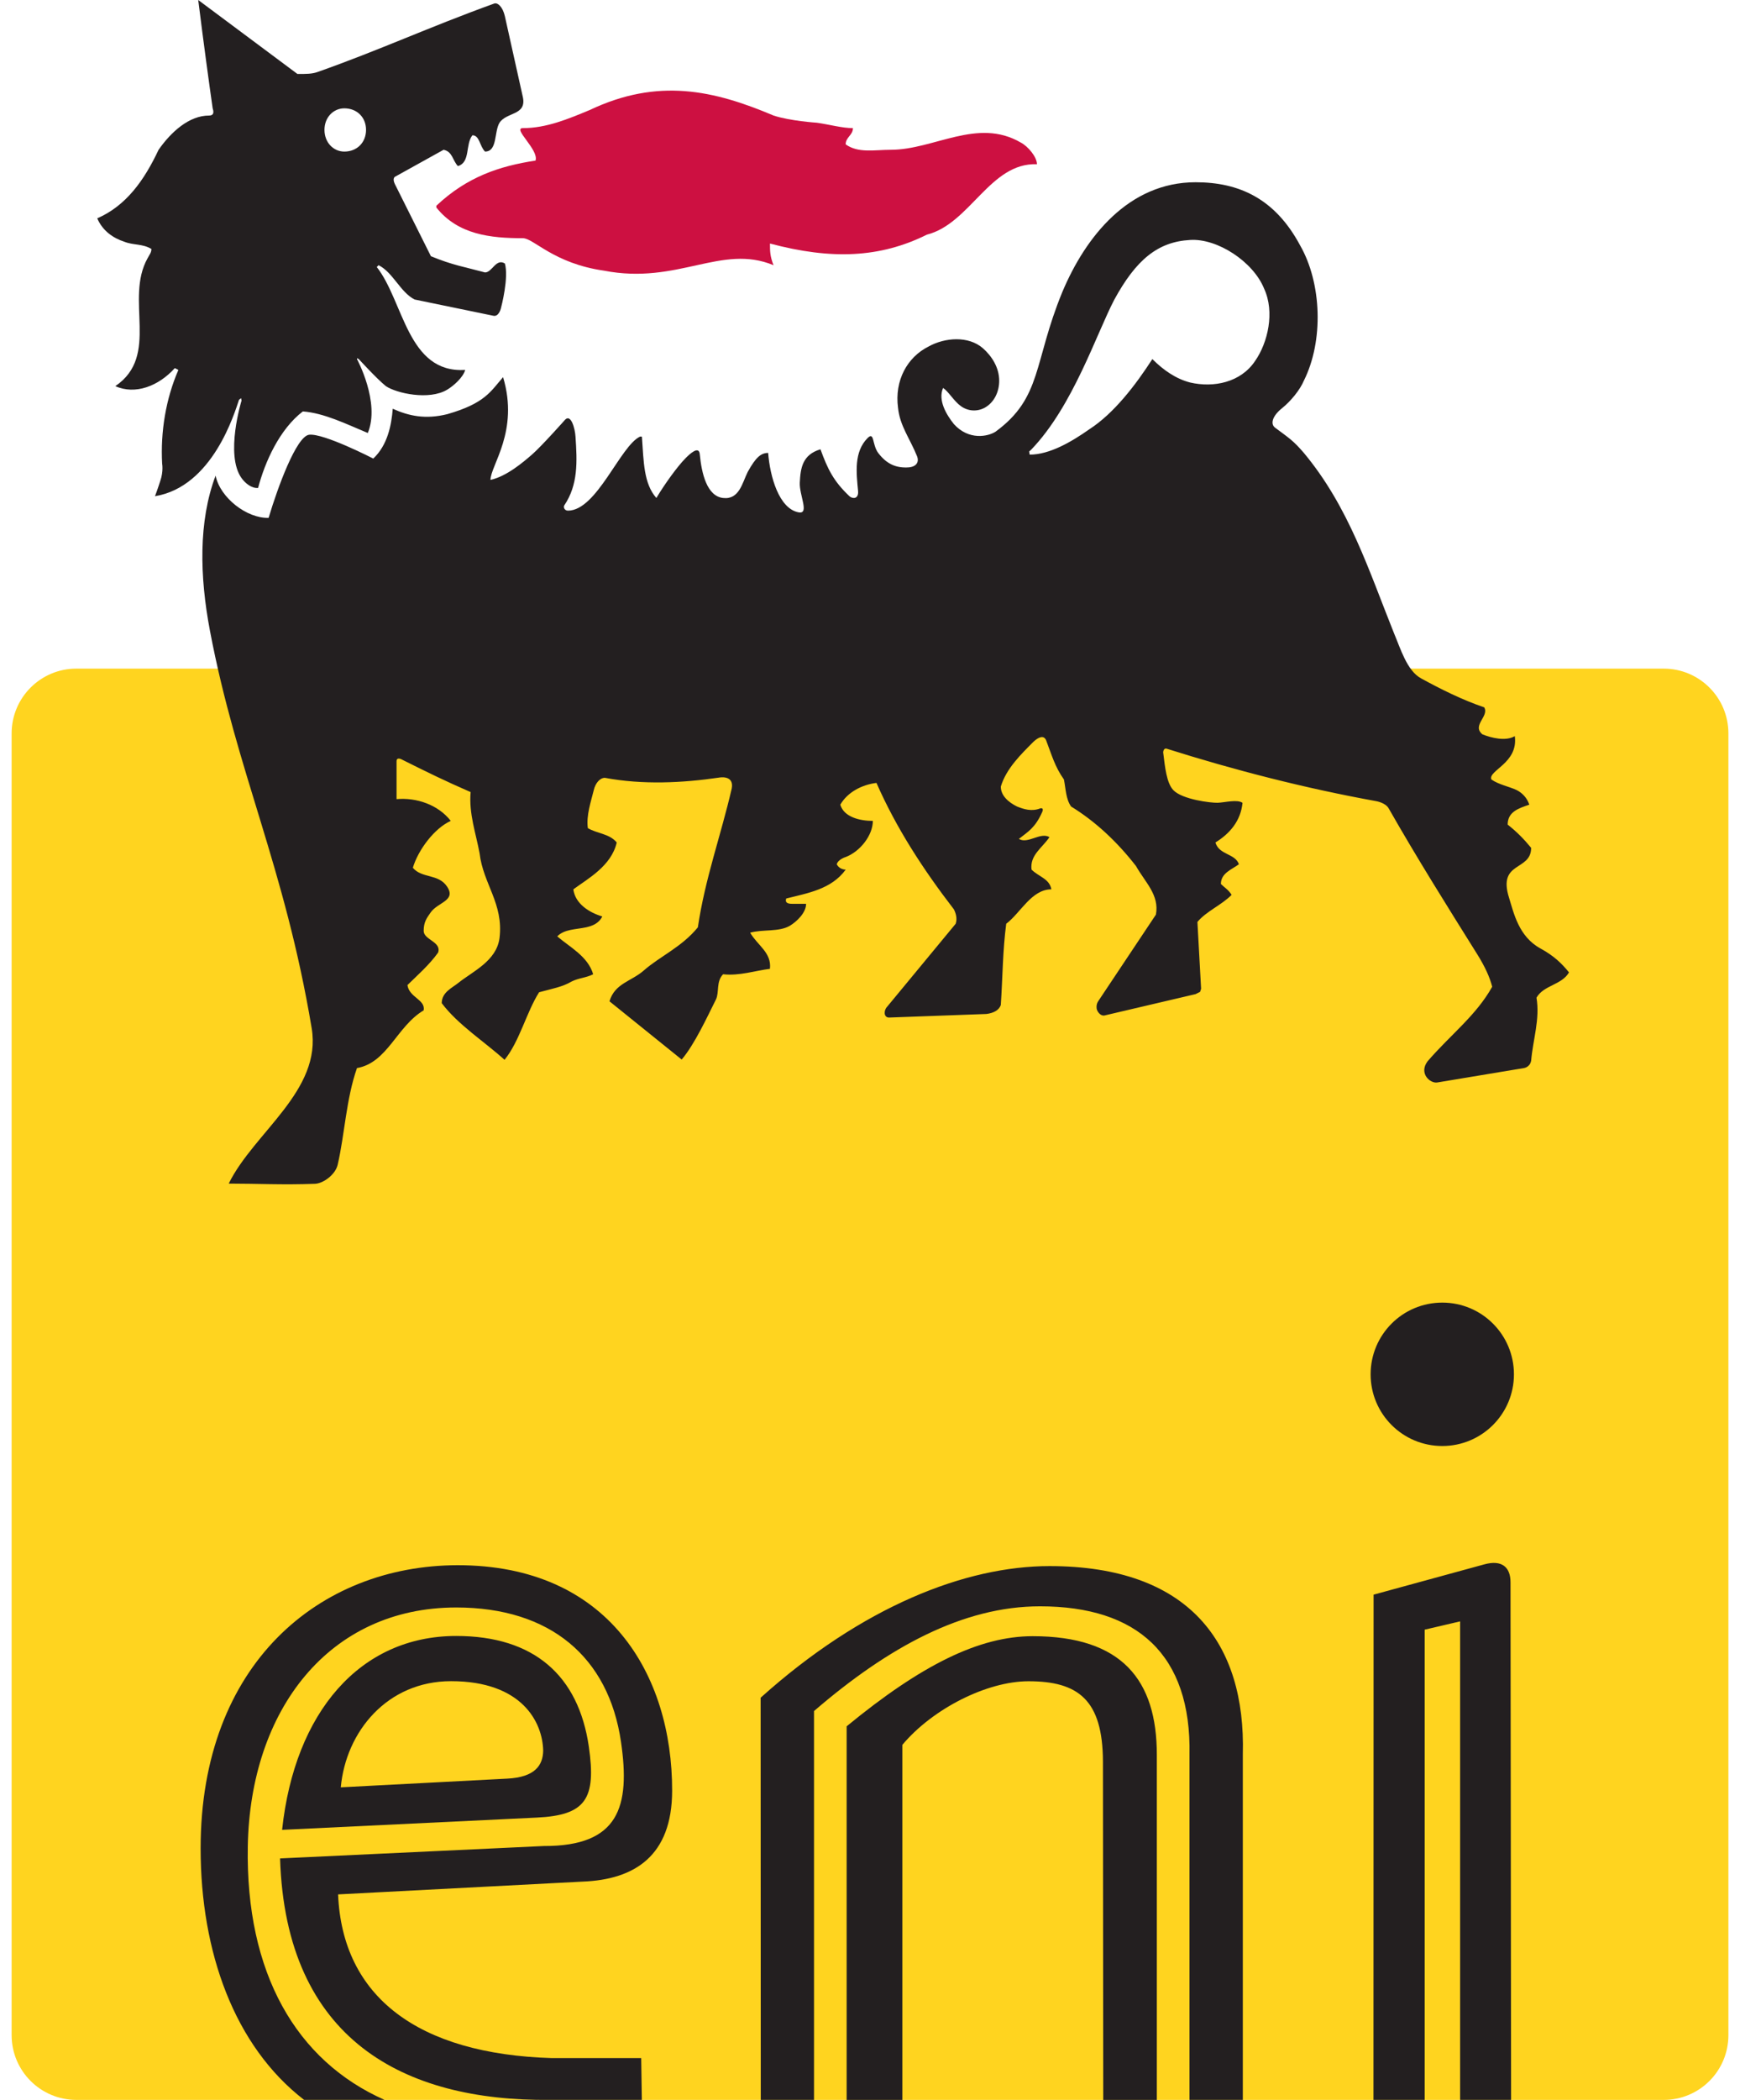
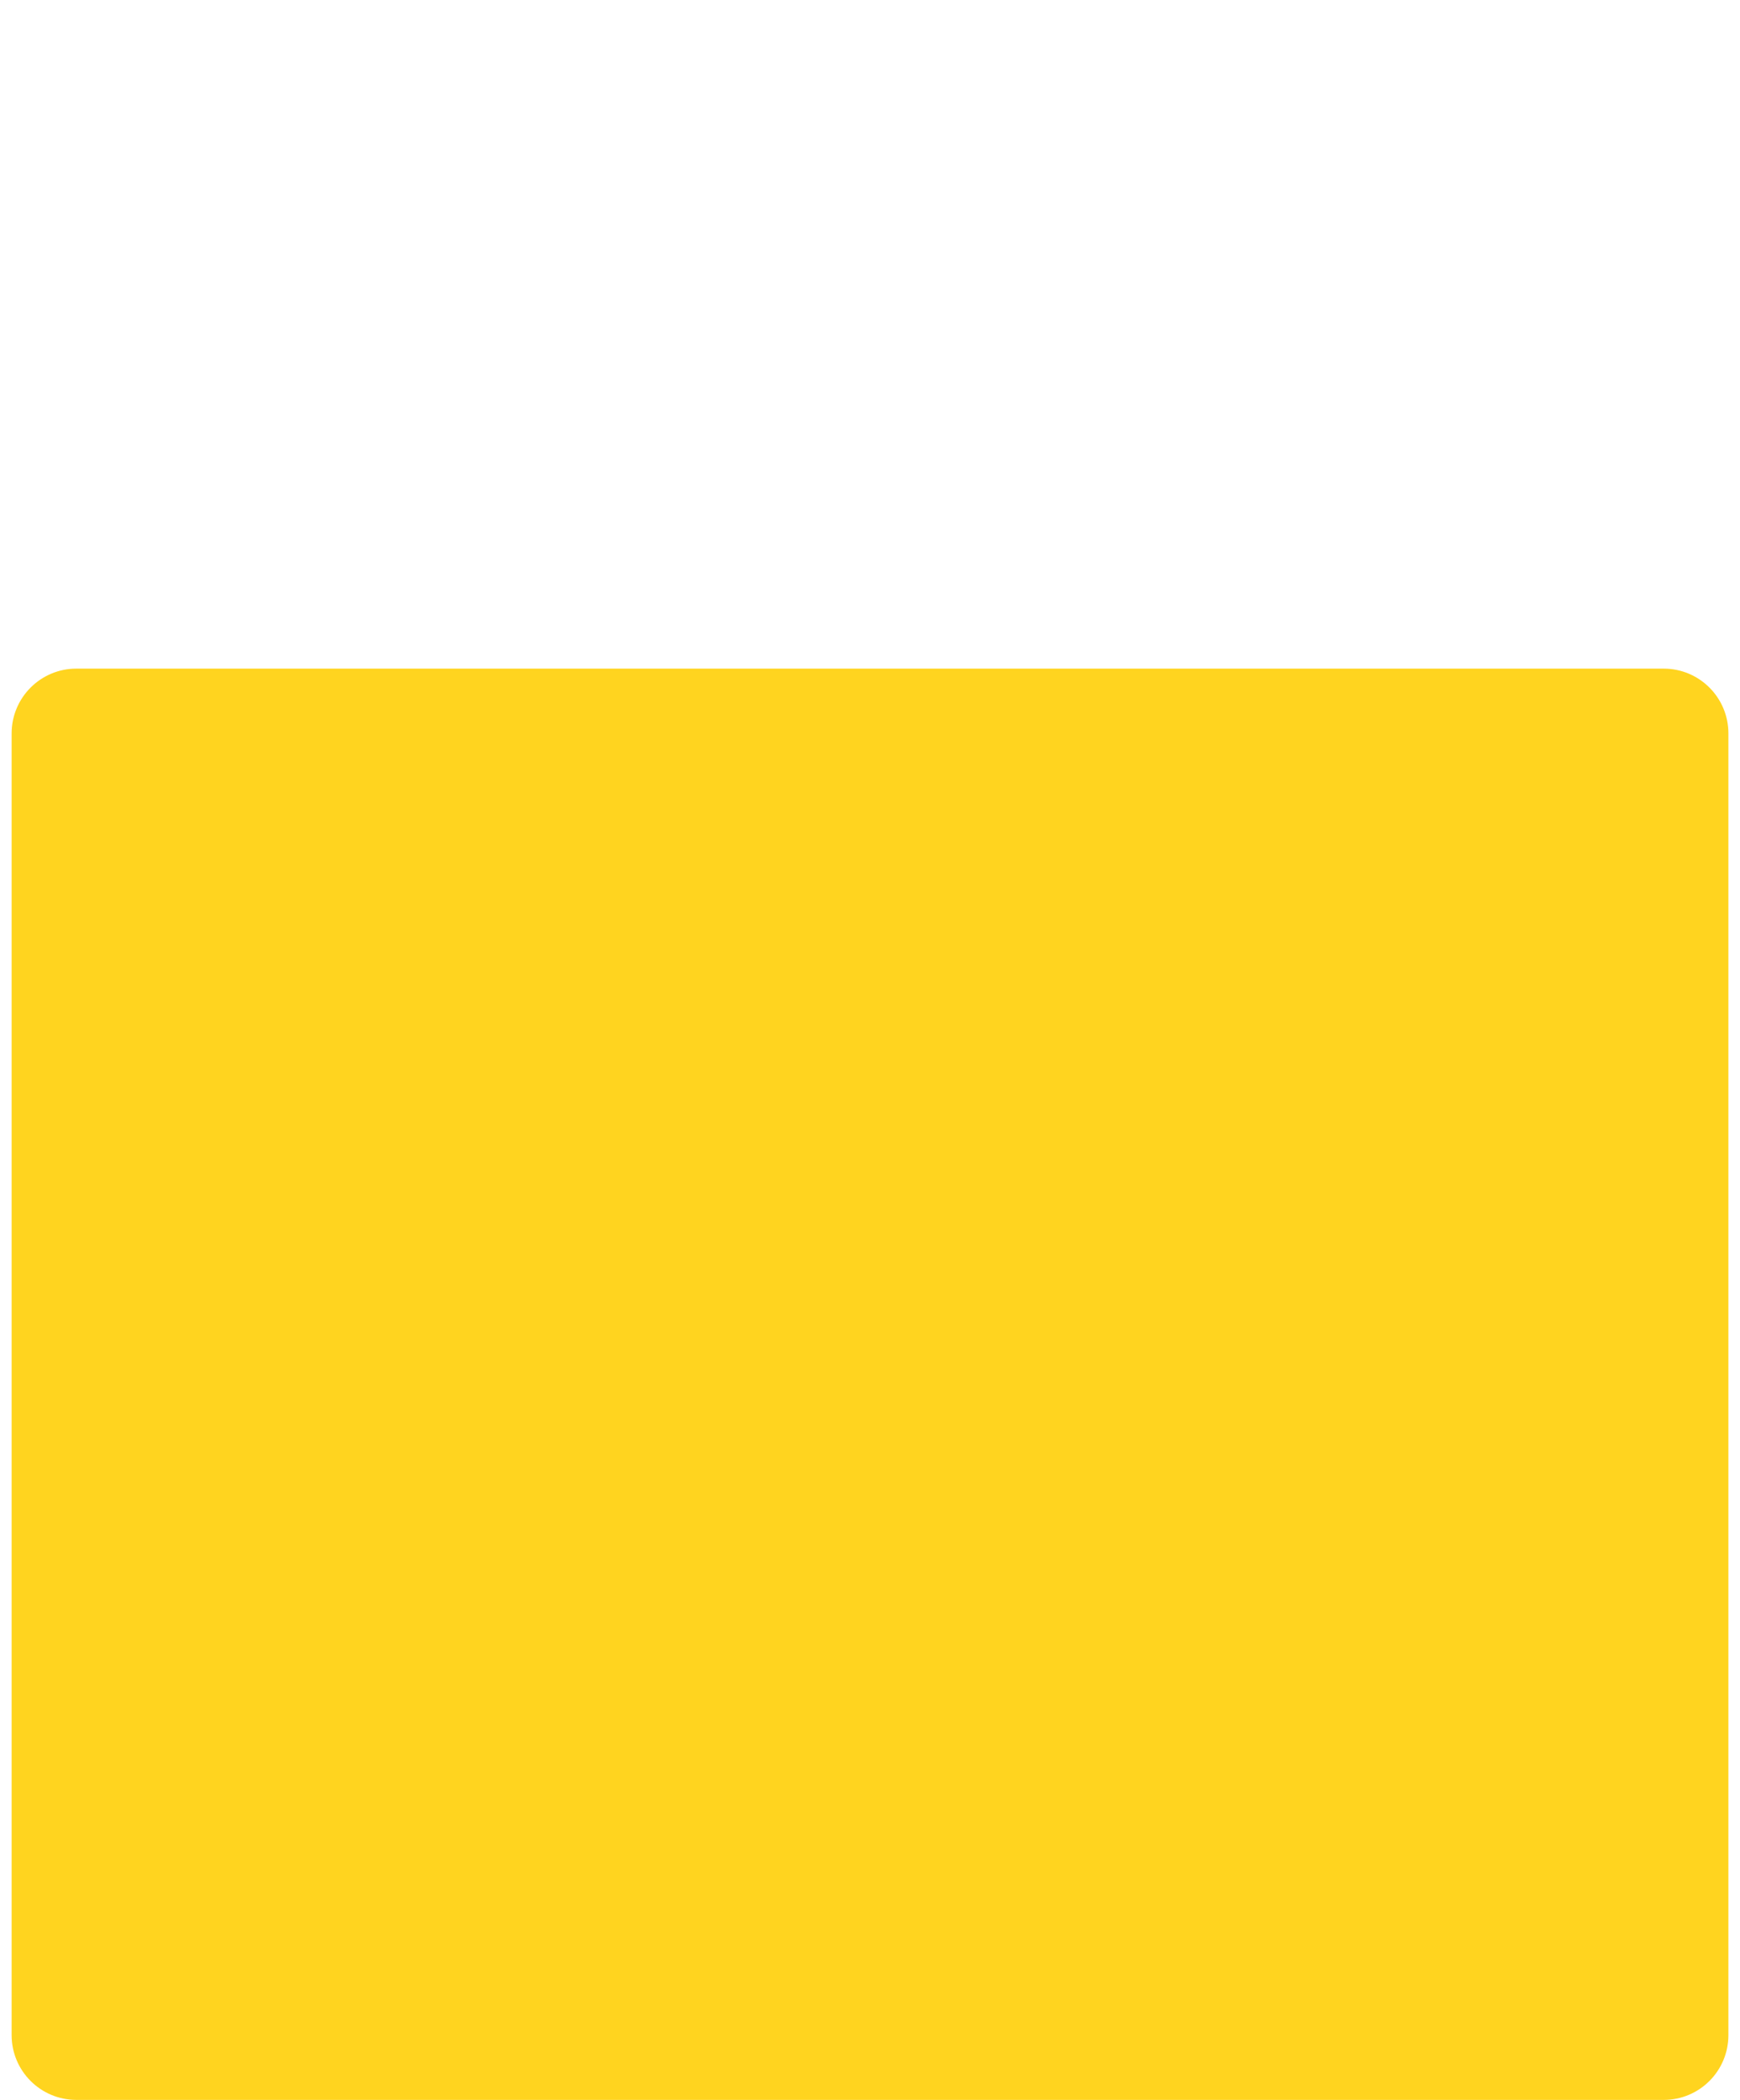
<svg xmlns="http://www.w3.org/2000/svg" width="63" height="76" viewBox="0 0 63 76" fill="none">
  <path fill-rule="evenodd" clip-rule="evenodd" d="M60.237 76C61.532 76 62.58 74.952 62.58 73.655V26.544C62.58 25.249 61.532 24.199 60.237 24.199H2.766C1.471 24.198 0.421 25.249 0.421 26.544V73.655C0.421 74.952 1.471 76 2.766 76L60.237 76Z" fill="#FFD41F" />
-   <path d="M37.545 5.944C37.545 5.681 37.218 5.292 36.957 5.158C35.39 4.246 33.819 5.421 32.253 5.421C31.663 5.421 31.075 5.552 30.619 5.225C30.619 4.962 30.882 4.895 30.882 4.637C30.492 4.637 30.029 4.506 29.578 4.442C29.576 4.442 28.596 4.377 28.007 4.181C25.85 3.269 23.83 2.806 21.349 3.983C20.563 4.31 19.782 4.637 18.932 4.637C18.54 4.637 19.519 5.421 19.39 5.812C18.084 6.01 16.909 6.4 15.799 7.446V7.51C16.58 8.492 17.757 8.621 18.932 8.621C19.323 8.621 20.042 9.535 21.869 9.796C24.546 10.316 26.115 8.814 28.007 9.598C27.878 9.273 27.878 9.077 27.878 8.814C30.101 9.406 31.861 9.337 33.561 8.492C35.128 8.096 35.847 5.877 37.545 5.944Z" fill="#CD1041" />
-   <path d="M31.796 16.392C31.573 16.09 31.663 15.606 31.414 15.853C30.912 16.355 31.006 17.113 31.068 17.767C31.096 18.085 30.849 18.053 30.75 17.954C30.181 17.415 29.967 16.979 29.707 16.261C29.055 16.454 28.983 16.938 28.958 17.465C28.935 17.915 29.315 18.61 28.921 18.544C28.204 18.417 27.877 17.24 27.813 16.392C27.555 16.392 27.364 16.549 27.071 17.083C26.875 17.475 26.767 18.09 26.182 18.023C25.594 17.959 25.403 17.129 25.338 16.452C25.316 16.099 24.956 16.447 24.827 16.578C24.541 16.864 24.074 17.505 23.765 18.023C23.306 17.502 23.306 16.721 23.242 15.804L23.177 15.8C22.459 16.129 21.611 18.481 20.565 18.481C20.434 18.481 20.39 18.35 20.434 18.286C20.931 17.548 20.901 16.714 20.837 15.8C20.818 15.5 20.673 14.979 20.464 15.187C20.464 15.187 19.607 16.152 19.259 16.454C18.943 16.728 18.344 17.24 17.759 17.369C17.759 16.848 18.803 15.606 18.215 13.65C17.759 14.171 17.563 14.595 16.197 14.989C15.409 15.185 14.805 15.058 14.22 14.793C14.174 15.376 14.038 16.104 13.515 16.597C13.515 16.597 11.711 15.668 11.188 15.735C10.73 15.8 10.055 17.634 9.726 18.742C8.947 18.769 7.97 18.021 7.806 17.214C7.182 18.866 7.228 20.863 7.601 22.826C8.574 27.955 10.304 31.346 11.285 37.212C11.661 39.476 9.198 40.976 8.281 42.837C9.327 42.837 10.237 42.888 11.409 42.844C11.702 42.831 12.145 42.515 12.227 42.151C12.479 41.063 12.534 39.764 12.925 38.656C14.034 38.46 14.358 37.152 15.34 36.566C15.409 36.173 14.819 36.108 14.752 35.652C15.08 35.327 15.538 34.931 15.863 34.475C15.994 34.083 15.34 34.016 15.34 33.691C15.34 33.367 15.455 33.221 15.591 33.026C15.849 32.652 16.524 32.602 16.19 32.092C15.877 31.613 15.275 31.8 14.948 31.406C15.144 30.752 15.734 29.971 16.321 29.71C15.863 29.123 15.08 28.858 14.358 28.922V27.556C14.358 27.374 14.557 27.492 14.557 27.492C15.469 27.948 16.126 28.27 17.04 28.667C16.971 29.45 17.234 30.169 17.365 30.885C17.494 31.993 18.238 32.701 18.086 33.949C17.98 34.781 17.112 35.157 16.591 35.576C16.372 35.753 15.994 35.912 15.994 36.306C16.579 37.087 17.549 37.705 18.268 38.357C18.809 37.695 19.063 36.629 19.519 35.912C19.978 35.786 20.369 35.719 20.696 35.523C20.957 35.392 21.219 35.392 21.477 35.26C21.284 34.608 20.63 34.281 20.176 33.889C20.434 33.627 20.837 33.643 21.219 33.562C21.431 33.514 21.675 33.433 21.807 33.168C21.348 33.035 20.825 32.712 20.759 32.187C21.284 31.8 22.134 31.344 22.33 30.491C22.067 30.169 21.611 30.169 21.284 29.971C21.219 29.512 21.404 28.987 21.503 28.581C21.553 28.367 21.708 28.151 21.901 28.151C23.274 28.409 24.721 28.335 26.025 28.144C26.025 28.144 26.592 28.026 26.493 28.54C26.101 30.238 25.527 31.8 25.267 33.562C24.68 34.281 23.896 34.608 23.306 35.127C22.853 35.523 22.263 35.585 22.067 36.239L24.682 38.347C25.152 37.792 25.594 36.827 25.922 36.173C26.048 35.912 25.922 35.523 26.182 35.26C26.767 35.327 27.357 35.127 27.877 35.064C27.944 34.475 27.424 34.214 27.161 33.756C27.619 33.627 28.204 33.737 28.599 33.505C28.847 33.355 29.186 33.035 29.186 32.712H28.725C28.599 32.712 28.4 32.712 28.467 32.519C29.248 32.321 30.101 32.187 30.621 31.473C30.492 31.473 30.359 31.406 30.296 31.279C30.349 31.097 30.621 31.017 30.621 31.017C31.142 30.819 31.603 30.231 31.603 29.71C31.142 29.71 30.557 29.577 30.425 29.123C30.688 28.667 31.211 28.399 31.734 28.335C32.451 29.971 33.43 31.473 34.535 32.908C34.602 33.035 34.669 33.235 34.602 33.433L32.121 36.435C31.992 36.566 31.992 36.827 32.188 36.827L35.715 36.698C35.966 36.666 36.173 36.566 36.236 36.371C36.303 35.392 36.303 34.41 36.432 33.433C36.957 33.035 37.349 32.187 38.067 32.187C37.998 31.8 37.611 31.733 37.349 31.473C37.282 30.948 37.738 30.685 37.998 30.298C37.673 30.102 37.217 30.558 36.89 30.362C37.217 30.102 37.477 29.971 37.738 29.383C37.805 29.222 37.673 29.254 37.673 29.254C37.349 29.383 37.063 29.284 36.825 29.19C36.514 29.038 36.236 28.796 36.236 28.469C36.432 27.817 36.964 27.303 37.42 26.844C37.604 26.674 37.791 26.596 37.876 26.791C38.077 27.317 38.194 27.752 38.521 28.21C38.588 28.533 38.588 28.922 38.782 29.19C39.629 29.71 40.415 30.424 41.131 31.344C41.459 31.931 41.984 32.387 41.852 33.102L39.761 36.239C39.673 36.371 39.71 36.52 39.71 36.52C39.733 36.62 39.853 36.785 39.995 36.751L43.288 35.979L43.451 35.898L43.488 35.786L43.355 33.367C43.682 32.975 44.205 32.774 44.594 32.387C44.465 32.187 44.336 32.125 44.205 31.993C44.205 31.599 44.594 31.473 44.857 31.279C44.723 30.885 44.14 30.948 44.007 30.491C44.529 30.169 44.923 29.71 44.988 29.056C44.794 28.922 44.35 29.044 44.09 29.054C43.841 29.061 42.809 28.936 42.484 28.598C42.235 28.337 42.18 27.752 42.115 27.229C42.115 27.229 42.122 27.059 42.246 27.098C44.723 27.881 47.276 28.533 49.819 28.994C49.819 28.994 50.16 29.047 50.278 29.254C51.321 31.083 52.367 32.747 53.489 34.541C53.752 34.963 53.936 35.35 54.028 35.712C53.441 36.76 52.535 37.431 51.685 38.414C51.363 38.852 51.782 39.218 52.038 39.177L55.173 38.656C55.173 38.656 55.392 38.633 55.438 38.389C55.505 37.612 55.761 36.894 55.632 36.108C55.892 35.652 56.544 35.652 56.809 35.193C56.544 34.866 56.263 34.594 55.772 34.325C54.984 33.894 54.807 33.035 54.639 32.496C54.215 31.155 55.438 31.54 55.438 30.685C55.173 30.362 54.915 30.102 54.588 29.844C54.588 29.383 54.98 29.254 55.371 29.123C55.291 28.874 55.111 28.694 54.915 28.595C54.653 28.469 54.263 28.399 53.998 28.21C53.869 27.883 54.98 27.623 54.846 26.642C54.521 26.837 53.998 26.708 53.673 26.577C53.279 26.25 53.931 25.923 53.738 25.6C52.955 25.335 52.171 24.946 51.453 24.552C50.943 24.278 50.708 23.471 50.473 22.919C49.556 20.633 48.84 18.35 47.209 16.392C46.817 15.936 46.686 15.867 46.163 15.475C45.995 15.346 46.059 15.065 46.412 14.779C46.739 14.519 47.073 14.104 47.209 13.777C47.928 12.342 47.859 10.252 47.073 8.881C46.163 7.181 44.857 6.596 43.288 6.596C40.876 6.596 39.307 8.554 38.459 10.579C37.413 13.125 37.738 14.385 36.044 15.625C35.77 15.8 35.075 15.947 34.535 15.346C34.277 15.021 33.95 14.496 34.146 14.04C34.344 14.171 34.542 14.521 34.787 14.696C34.91 14.787 35.057 14.842 35.209 14.853C35.362 14.864 35.515 14.831 35.651 14.758C36.003 14.563 36.178 14.173 36.178 13.781C36.178 13.305 35.913 12.89 35.586 12.602C35.063 12.148 34.211 12.213 33.623 12.54C32.842 12.929 32.384 13.777 32.515 14.758C32.58 15.413 32.944 15.867 33.206 16.518C33.278 16.698 33.202 16.887 32.907 16.915C32.451 16.947 32.107 16.8 31.796 16.392ZM14.296 6.4L16.061 5.421C16.386 5.486 16.386 5.81 16.579 6.011C17.04 5.877 16.842 5.223 17.105 4.896C17.365 4.896 17.365 5.29 17.561 5.486C18.017 5.486 17.886 4.769 18.086 4.442C18.344 4.05 19.063 4.182 18.934 3.527L18.28 0.588C18.201 0.24 18.012 0.078 17.886 0.131C15.538 0.979 13.707 1.829 11.486 2.61C11.292 2.677 11.096 2.677 10.769 2.677L7.177 0C7.373 1.567 7.569 3.007 7.7 3.921C7.765 4.115 7.7 4.182 7.569 4.182C6.85 4.182 6.198 4.769 5.742 5.421C5.219 6.531 4.567 7.446 3.521 7.902C3.717 8.361 4.106 8.621 4.5 8.748C4.828 8.881 5.155 8.814 5.482 9.01C5.482 9.142 5.415 9.211 5.348 9.338C4.5 10.84 5.807 12.865 4.176 13.975C4.894 14.3 5.742 13.975 6.33 13.323L6.459 13.388C6.005 14.431 5.807 15.627 5.871 16.784C5.871 16.784 5.922 17.055 5.807 17.394C5.807 17.394 5.685 17.772 5.611 17.959C7.707 17.615 8.495 14.931 8.654 14.47L8.728 14.411L8.746 14.496C8.746 14.496 8.14 16.461 8.746 17.304C8.882 17.493 9.115 17.682 9.345 17.659C9.592 16.721 10.117 15.54 10.965 14.89C11.748 14.952 12.534 15.346 13.317 15.671C13.776 14.563 12.925 12.996 12.925 12.996L12.932 12.964L12.99 12.996C12.99 12.996 13.642 13.71 13.971 13.975C14.358 14.236 15.538 14.496 16.19 14.104C16.421 13.968 16.777 13.65 16.842 13.388C14.752 13.519 14.619 10.906 13.642 9.665L13.707 9.598C14.232 9.86 14.495 10.579 15.013 10.84C15.013 10.84 17.754 11.406 17.867 11.429C18.061 11.469 18.134 11.167 18.134 11.167C18.16 11.075 18.425 10.038 18.28 9.536C17.955 9.338 17.823 9.86 17.561 9.86C16.842 9.665 16.386 9.598 15.602 9.273L14.296 6.66C14.2 6.462 14.296 6.4 14.296 6.4ZM37.263 16.341L37.349 16.261C38.851 14.694 39.698 12.081 40.348 10.84C41.131 9.407 41.917 8.748 43.092 8.685C44.073 8.621 45.377 9.469 45.771 10.45C46.163 11.298 45.903 12.406 45.444 13.063C44.923 13.844 43.944 14.04 43.092 13.844C42.571 13.71 42.115 13.388 41.723 12.996C41.131 13.911 40.348 14.952 39.436 15.54C38.782 16 37.998 16.454 37.282 16.454L37.263 16.341ZM13.253 4.7C13.253 5.158 12.925 5.486 12.467 5.486C12.073 5.486 11.748 5.158 11.748 4.7C11.748 4.246 12.073 3.921 12.467 3.921C12.925 3.921 13.253 4.246 13.253 4.7ZM8.972 66.82C9.059 61.892 11.904 58.178 16.519 58.178C19.922 58.178 22.035 59.971 22.484 63.039C22.827 65.387 22.412 66.82 19.694 66.811L10.14 67.26C10.347 73.844 14.644 76.049 19.906 75.999H23.239L23.216 74.487H19.984C15.13 74.34 12.397 72.266 12.241 68.562L21.101 68.099C22.974 68.025 24.334 67.172 24.336 64.809C24.34 60.609 22.032 56.644 16.565 56.648C11.568 56.656 7.264 60.219 7.264 66.896C7.264 70.649 8.486 74.054 11.011 75.999H13.923C10.727 74.584 8.889 71.412 8.972 66.82ZM30.654 62.479V76H32.672V63.149C33.769 61.841 35.734 60.848 37.238 60.848C39.035 60.848 39.927 61.516 39.934 63.757L39.945 76H41.885V63.507C41.885 60.806 40.625 59.217 37.39 59.217C35.46 59.217 33.363 60.253 30.654 62.479Z" fill="#231F20" />
-   <path d="M29.473 61.926C32.164 59.608 34.871 58.136 37.654 58.136C41.179 58.136 43.137 59.885 43.068 63.506V75.998H44.999V63.495C45.107 59.468 43.057 56.68 38 56.68C34.952 56.68 31.215 58.145 27.54 61.444L27.545 75.998H29.473V61.926ZM51.583 58.981L52.866 58.681V75.999H54.712L54.691 57.264C54.691 56.716 54.375 56.444 53.744 56.617L49.733 57.714L49.729 75.999H51.583V58.981ZM52.221 52.334C53.654 52.334 54.815 51.173 54.815 49.74C54.815 48.305 53.654 47.144 52.221 47.144C50.785 47.144 49.626 48.305 49.626 49.74C49.626 51.173 50.785 52.334 52.221 52.334ZM21.319 63.208C20.946 60.656 19.349 59.209 16.518 59.209C13.034 59.209 10.668 61.974 10.214 66.226L19.437 65.782C21.206 65.697 21.595 65.111 21.319 63.208ZM19.667 63.358C19.658 63.886 19.377 64.321 18.365 64.372L12.339 64.687C12.523 62.667 14.023 60.845 16.331 60.845C18.898 60.845 19.644 62.326 19.667 63.358Z" fill="#231F20" />
</svg>